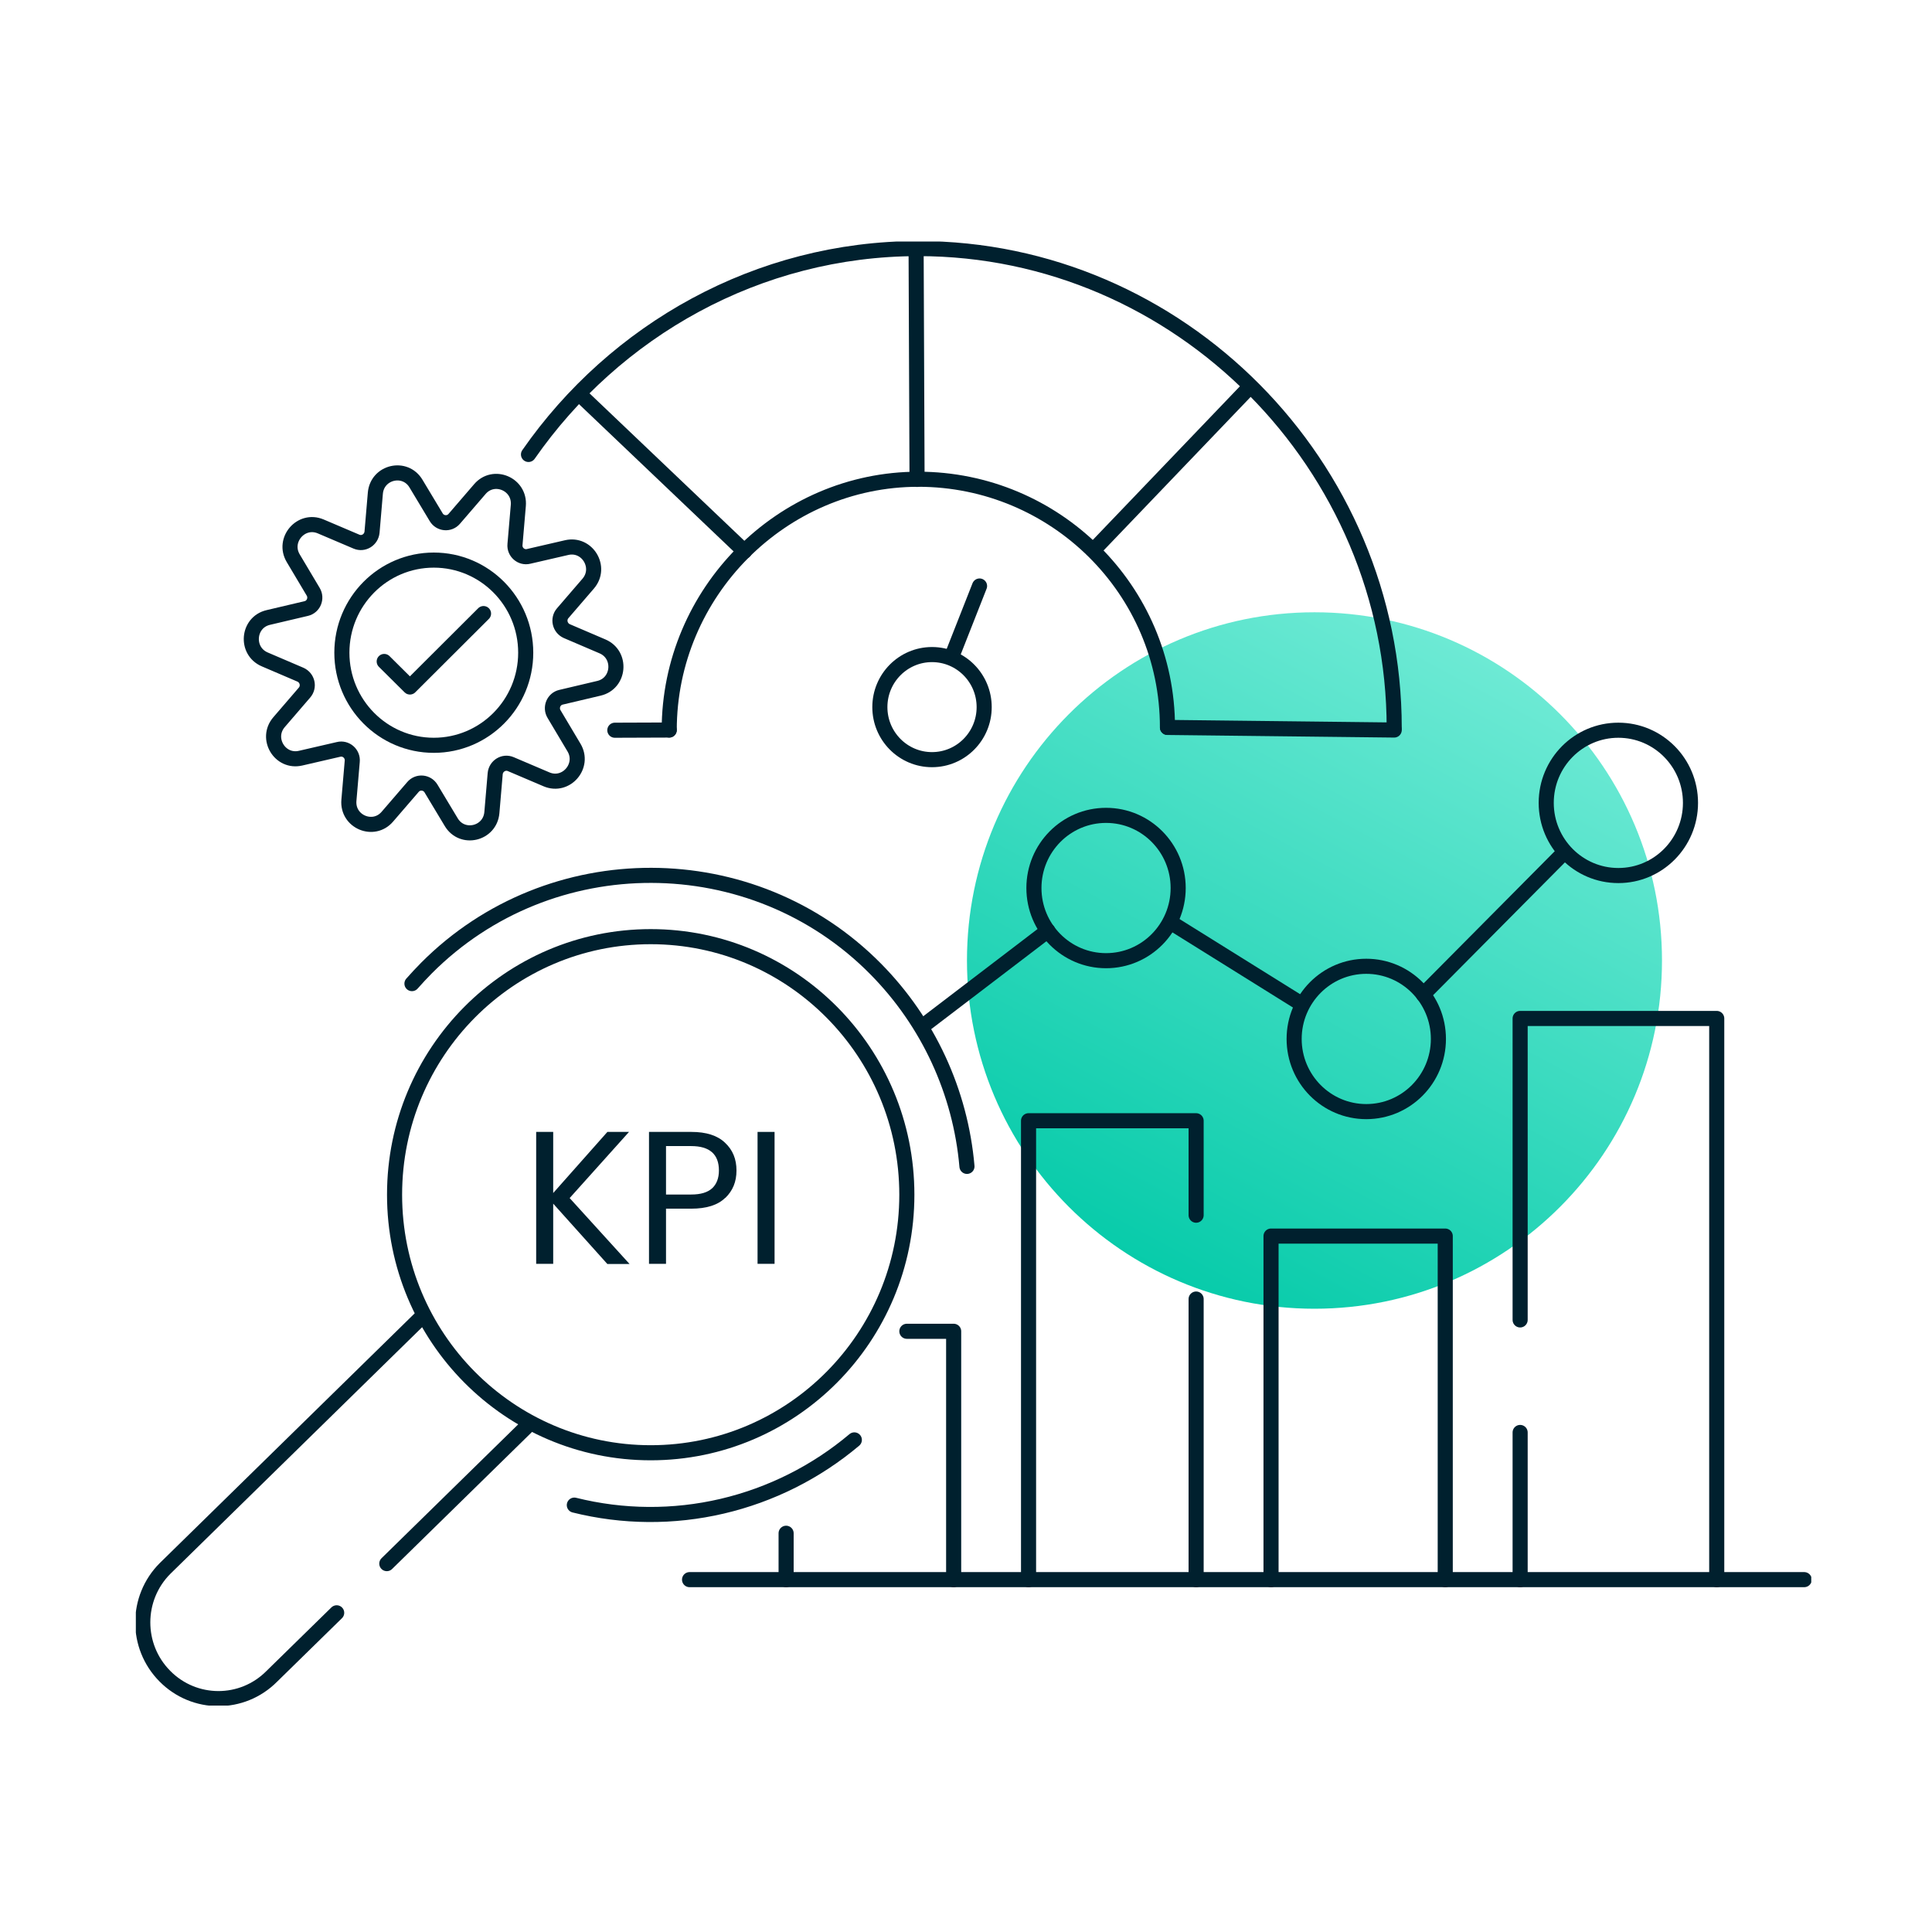
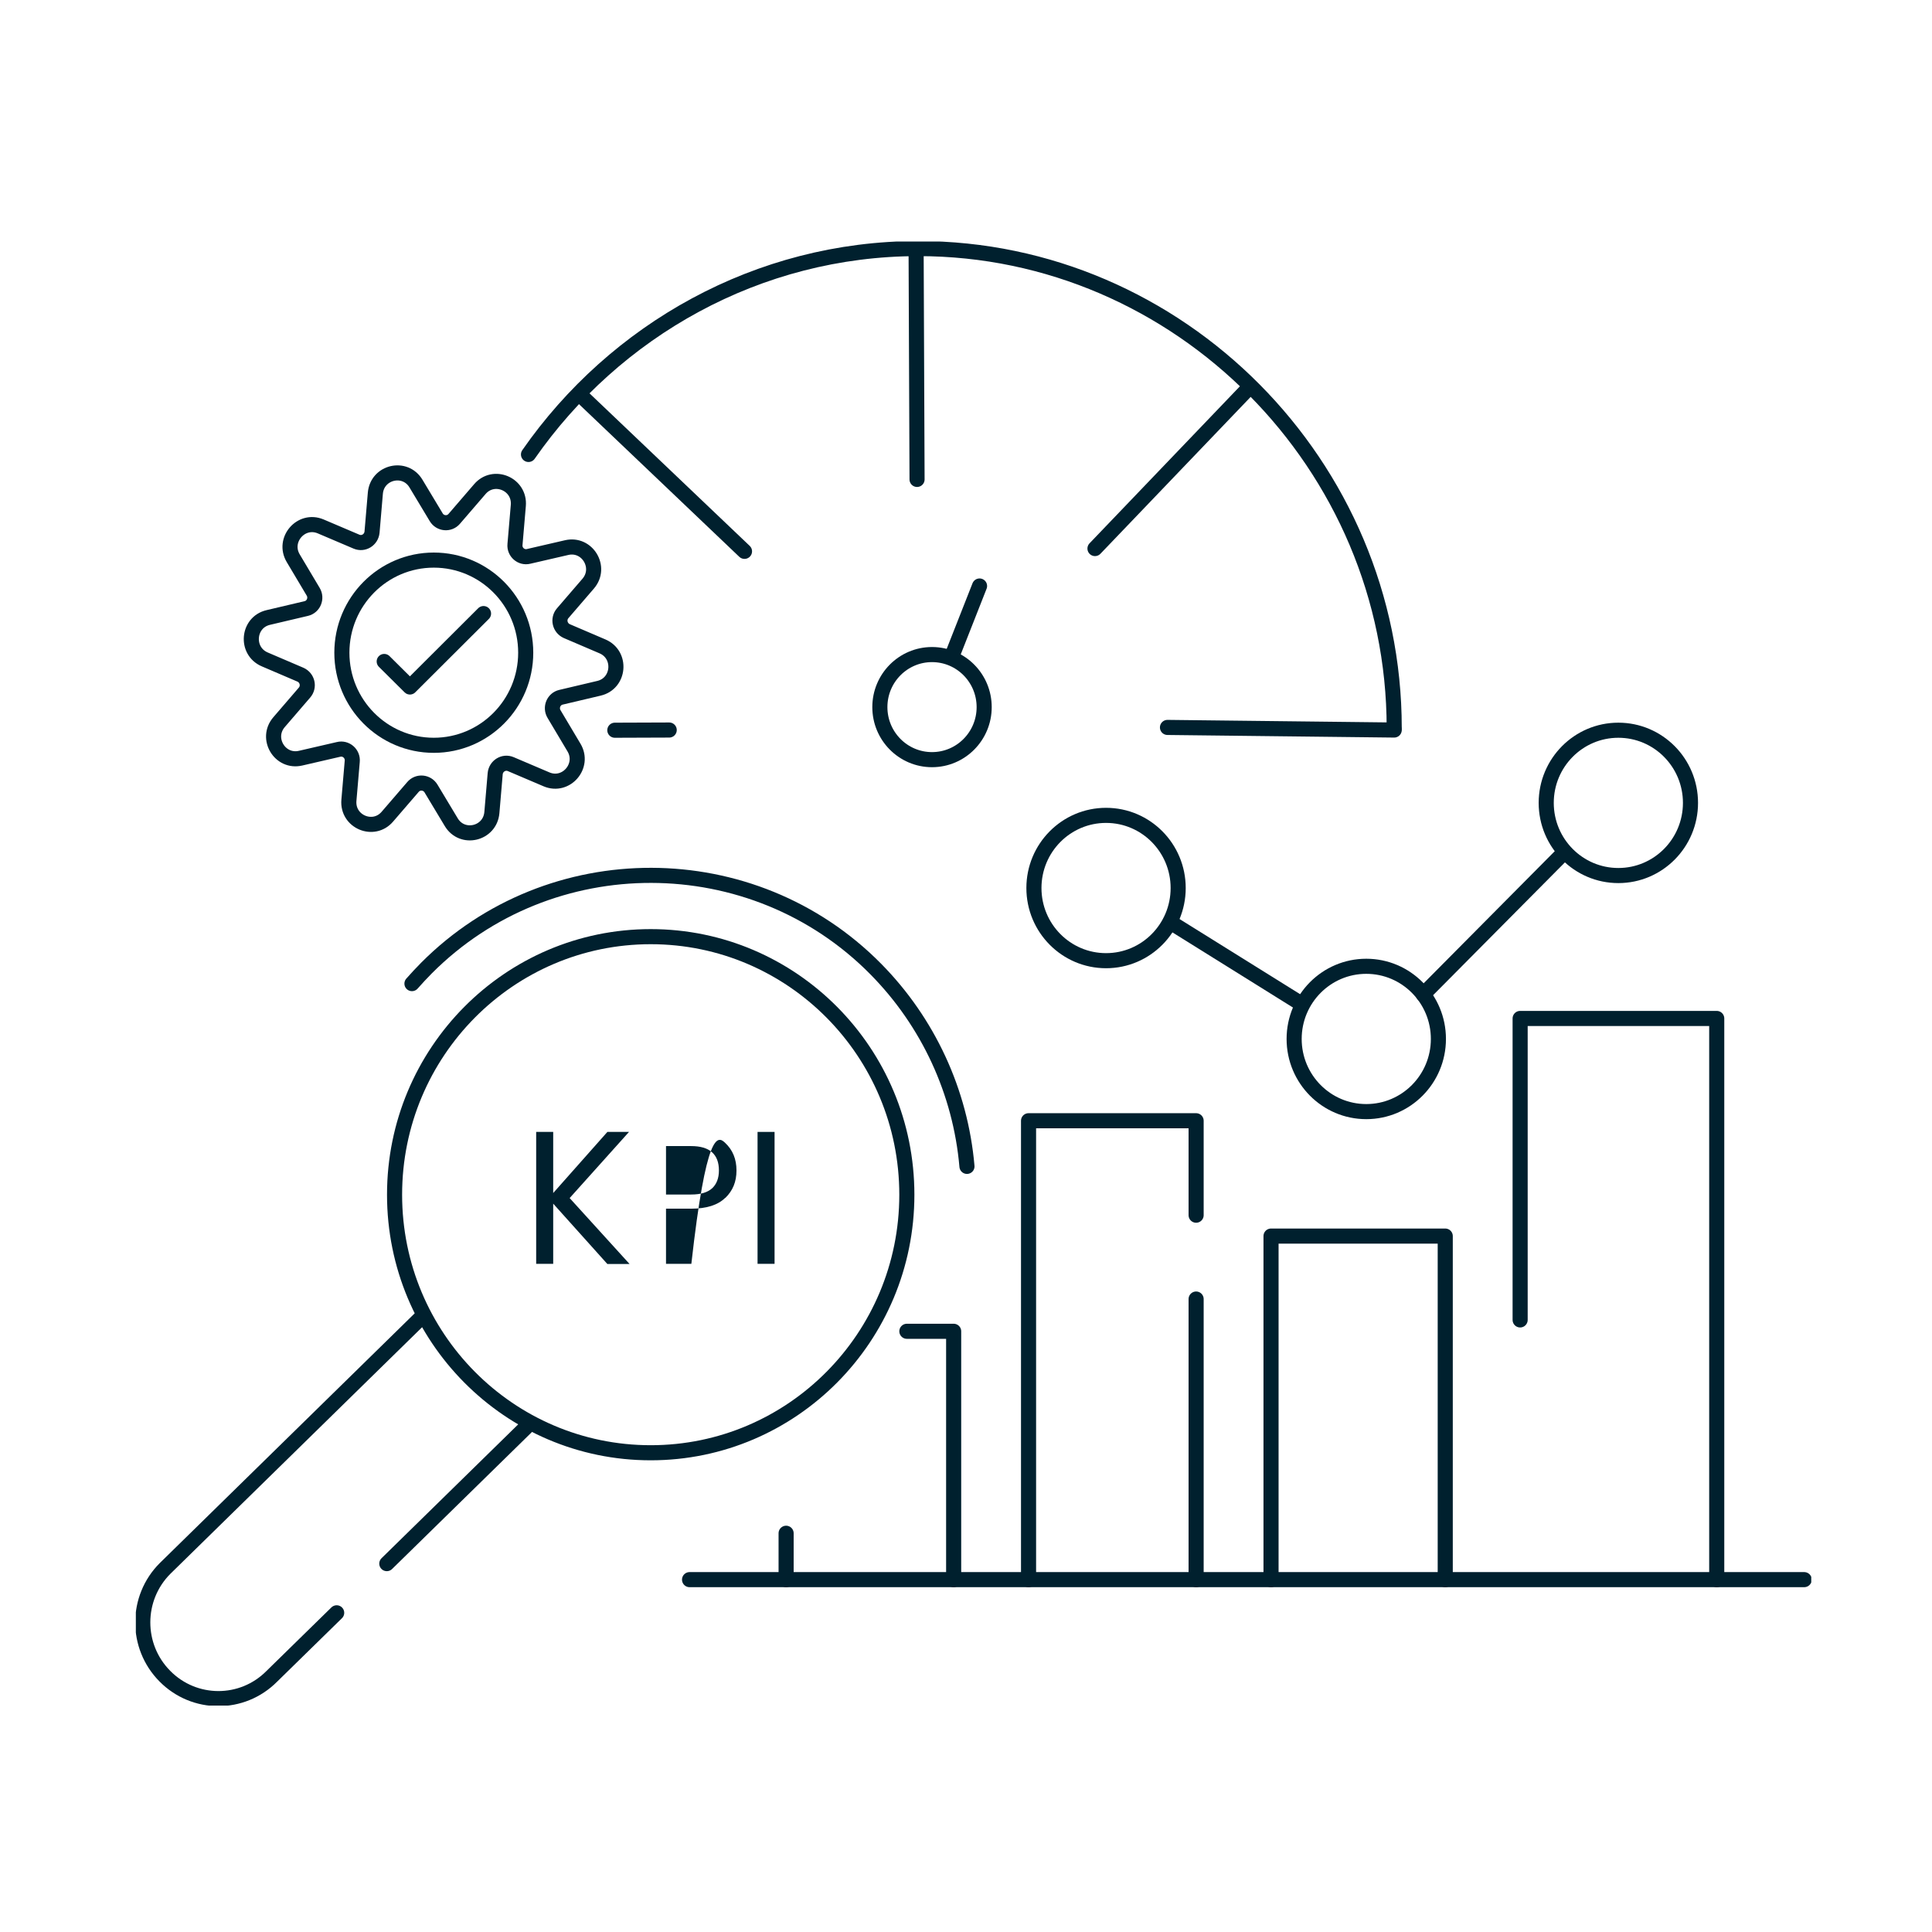
<svg xmlns="http://www.w3.org/2000/svg" width="128" height="128" viewBox="0 0 128 128" fill="none">
  <g clip-path="url(#clip0_3053_15452)">
    <path d="M40.229 83.732L36.651 79.745V83.732H35.523V74.992H36.651V79.041L40.241 74.992H41.674L37.741 79.375L41.711 83.744H40.229V83.732Z" fill="#00202E" />
-     <path d="M48.046 79.362C47.556 79.844 46.797 80.078 45.792 80.078H44.125V83.732H42.998V74.992H45.804C46.784 74.992 47.532 75.227 48.034 75.708C48.549 76.19 48.794 76.795 48.794 77.548C48.794 78.301 48.549 78.881 48.059 79.362H48.046ZM47.176 78.733C47.47 78.461 47.63 78.066 47.63 77.548C47.63 76.474 47.017 75.931 45.792 75.931H44.125V79.14H45.792C46.417 79.14 46.882 79.004 47.189 78.72L47.176 78.733Z" fill="#00202E" />
+     <path d="M48.046 79.362C47.556 79.844 46.797 80.078 45.792 80.078H44.125V83.732H42.998H45.804C46.784 74.992 47.532 75.227 48.034 75.708C48.549 76.19 48.794 76.795 48.794 77.548C48.794 78.301 48.549 78.881 48.059 79.362H48.046ZM47.176 78.733C47.47 78.461 47.63 78.066 47.63 77.548C47.63 76.474 47.017 75.931 45.792 75.931H44.125V79.14H45.792C46.417 79.14 46.882 79.004 47.189 78.72L47.176 78.733Z" fill="#00202E" />
    <path d="M51.317 74.992V83.732H50.19V74.992H51.317Z" fill="#00202E" />
-     <path d="M87.088 86.707C99.806 86.707 110.111 76.375 110.111 63.636C110.111 50.897 99.806 40.565 87.088 40.565C74.369 40.565 64.064 50.897 64.064 63.636C64.064 76.375 74.369 86.707 87.088 86.707Z" fill="url(#paint0_linear_3053_15452)" />
    <path d="M90.519 73.647C93.158 73.647 95.298 71.492 95.298 68.833C95.298 66.174 93.158 64.019 90.519 64.019C87.88 64.019 85.74 66.174 85.74 68.833C85.74 71.492 87.88 73.647 90.519 73.647Z" stroke="#00202E" stroke-linecap="round" stroke-linejoin="round" />
    <path d="M28.74 49.378C32.103 49.378 34.83 46.632 34.83 43.243C34.83 39.855 32.103 37.108 28.74 37.108C25.377 37.108 22.65 39.855 22.65 43.243C22.65 46.632 25.377 49.378 28.74 49.378Z" stroke="#00202E" stroke-linecap="round" stroke-linejoin="round" />
    <path d="M73.279 63.648C75.918 63.648 78.057 61.493 78.057 58.834C78.057 56.175 75.918 54.02 73.279 54.02C70.639 54.02 68.5 56.175 68.5 58.834C68.5 61.493 70.639 63.648 73.279 63.648Z" stroke="#00202E" stroke-linecap="round" stroke-linejoin="round" />
    <path d="M61.748 50.329C63.657 50.329 65.204 48.77 65.204 46.848C65.204 44.925 63.657 43.367 61.748 43.367C59.84 43.367 58.293 44.925 58.293 46.848C58.293 48.77 59.84 50.329 61.748 50.329Z" stroke="#00202E" stroke-linecap="round" stroke-linejoin="round" />
    <path d="M107.22 58.007C109.859 58.007 111.999 55.852 111.999 53.193C111.999 50.534 109.859 48.379 107.22 48.379C104.581 48.379 102.441 50.534 102.441 53.193C102.441 55.852 104.581 58.007 107.22 58.007Z" stroke="#00202E" stroke-linecap="round" stroke-linejoin="round" />
-     <path d="M44.338 48.366C44.338 39.256 51.788 31.751 60.843 31.751C69.898 31.751 77.347 39.071 77.347 48.193" stroke="#00202E" stroke-linecap="round" stroke-linejoin="round" />
    <path d="M45.685 104.655H119.534" stroke="#00202E" stroke-linecap="round" stroke-linejoin="round" />
    <path d="M60.082 88.201H63.182V104.655" stroke="#00202E" stroke-linecap="round" stroke-linejoin="round" />
    <path d="M100.713 87.448V67.475H113.738V104.655" stroke="#00202E" stroke-linecap="round" stroke-linejoin="round" />
    <path d="M84.209 104.655V81.893H95.751V104.655" stroke="#00202E" stroke-linecap="round" stroke-linejoin="round" />
    <path d="M68.144 104.655V74.252H79.246V80.51" stroke="#00202E" stroke-linecap="round" stroke-linejoin="round" />
-     <path d="M100.713 94.904V104.655" stroke="#00202E" stroke-linecap="round" stroke-linejoin="round" />
    <path d="M79.246 86.065V104.655" stroke="#00202E" stroke-linecap="round" stroke-linejoin="round" />
    <path d="M52.082 101.582V104.655" stroke="#00202E" stroke-linecap="round" stroke-linejoin="round" />
-     <path d="M61.234 67.907L69.419 61.661" stroke="#00202E" stroke-linecap="round" stroke-linejoin="round" />
    <path d="M49.325 36.528L38.592 26.307" stroke="#00202E" stroke-linecap="round" stroke-linejoin="round" />
    <path d="M44.337 48.366L40.734 48.379" stroke="#00202E" stroke-linecap="round" stroke-linejoin="round" />
    <path d="M92.37 48.366L77.348 48.194" stroke="#00202E" stroke-linecap="round" stroke-linejoin="round" />
    <path d="M63.158 43.243L64.898 38.824" stroke="#00202E" stroke-linecap="round" stroke-linejoin="round" />
    <path d="M60.757 31.763L60.695 16.63" stroke="#00202E" stroke-linecap="round" stroke-linejoin="round" />
    <path d="M72.545 36.343L82.617 25.826" stroke="#00202E" stroke-linecap="round" stroke-linejoin="round" />
    <path d="M94.293 65.883L103.568 56.538" stroke="#00202E" stroke-linecap="round" stroke-linejoin="round" />
    <path d="M77.531 61.093L86.145 66.463" stroke="#00202E" stroke-linecap="round" stroke-linejoin="round" />
    <path d="M43.111 96.249C52.483 96.249 60.081 88.595 60.081 79.153C60.081 69.71 52.483 62.056 43.111 62.056C33.739 62.056 26.141 69.71 26.141 79.153C26.141 88.595 33.739 96.249 43.111 96.249Z" stroke="#00202E" stroke-linecap="round" stroke-linejoin="round" />
    <path d="M25.627 103.594L34.89 94.521" stroke="#00202E" stroke-linecap="round" stroke-linejoin="round" />
    <path d="M27.82 87.374L10.935 103.915C8.975 105.877 8.963 109.075 10.923 111.05C12.871 113.025 16.045 113.037 18.006 111.062L22.306 106.853" stroke="#00202E" stroke-linecap="round" stroke-linejoin="round" />
    <path d="M64.064 77.276C63.635 72.338 61.491 67.71 58.011 64.191C49.875 55.958 36.446 55.921 28.261 64.13C27.93 64.463 27.611 64.809 27.293 65.167" stroke="#00202E" stroke-linecap="round" stroke-linejoin="round" />
-     <path d="M38.051 99.718C41.261 100.52 44.618 100.545 47.841 99.792C51.063 99.039 54.066 97.533 56.602 95.397" stroke="#00202E" stroke-linecap="round" stroke-linejoin="round" />
    <path d="M35.014 30.109C40.736 21.888 50.207 16.469 60.843 16.469C78.132 16.469 92.37 30.801 92.37 48.23" stroke="#00202E" stroke-linecap="round" stroke-linejoin="round" />
    <path d="M34.34 33.492L34.119 36.072C34.07 36.578 34.536 36.985 35.026 36.861L37.538 36.281C38.91 35.96 39.891 37.59 38.972 38.664L37.281 40.627C36.95 41.009 37.085 41.602 37.55 41.812L39.915 42.824C41.214 43.379 41.055 45.28 39.682 45.601L37.17 46.194C36.68 46.305 36.447 46.873 36.705 47.305L38.028 49.527C38.751 50.736 37.514 52.181 36.215 51.637L33.838 50.625C33.372 50.428 32.857 50.749 32.808 51.255L32.588 53.835C32.465 55.254 30.615 55.686 29.892 54.464L28.556 52.242C28.299 51.81 27.686 51.748 27.356 52.144L25.665 54.106C24.746 55.18 22.994 54.44 23.116 53.02L23.337 50.44C23.386 49.934 22.92 49.527 22.43 49.65L19.918 50.23C18.546 50.551 17.566 48.922 18.485 47.848L20.175 45.885C20.506 45.502 20.372 44.91 19.906 44.7L17.541 43.688C16.242 43.132 16.401 41.231 17.774 40.91L20.286 40.318C20.776 40.207 21.009 39.639 20.751 39.207L19.428 36.985C18.705 35.775 19.943 34.331 21.241 34.874L23.619 35.886C24.084 36.084 24.599 35.763 24.648 35.257L24.868 32.677C24.991 31.257 26.841 30.825 27.564 32.047L28.9 34.269C29.157 34.701 29.77 34.763 30.1 34.368L31.791 32.405C32.71 31.331 34.462 32.072 34.34 33.492Z" stroke="#00202E" stroke-linecap="round" stroke-linejoin="round" />
    <path d="M32.035 40.651L27.158 45.515L25.455 43.824" stroke="#00202E" stroke-linecap="round" stroke-linejoin="round" />
  </g>
  <defs>
    <linearGradient id="paint0_linear_3053_15452" x1="97.142" y1="40.927" x2="72.91" y2="86.108" gradientUnits="userSpaceOnUse">
      <stop stop-color="#71EBD6" />
      <stop offset="1" stop-color="#00C9A7" />
    </linearGradient>
    <clipPath id="clip0_3053_15452">
      <rect width="111" height="97" fill="white" transform="translate(9 16)" />
    </clipPath>
  </defs>
</svg>